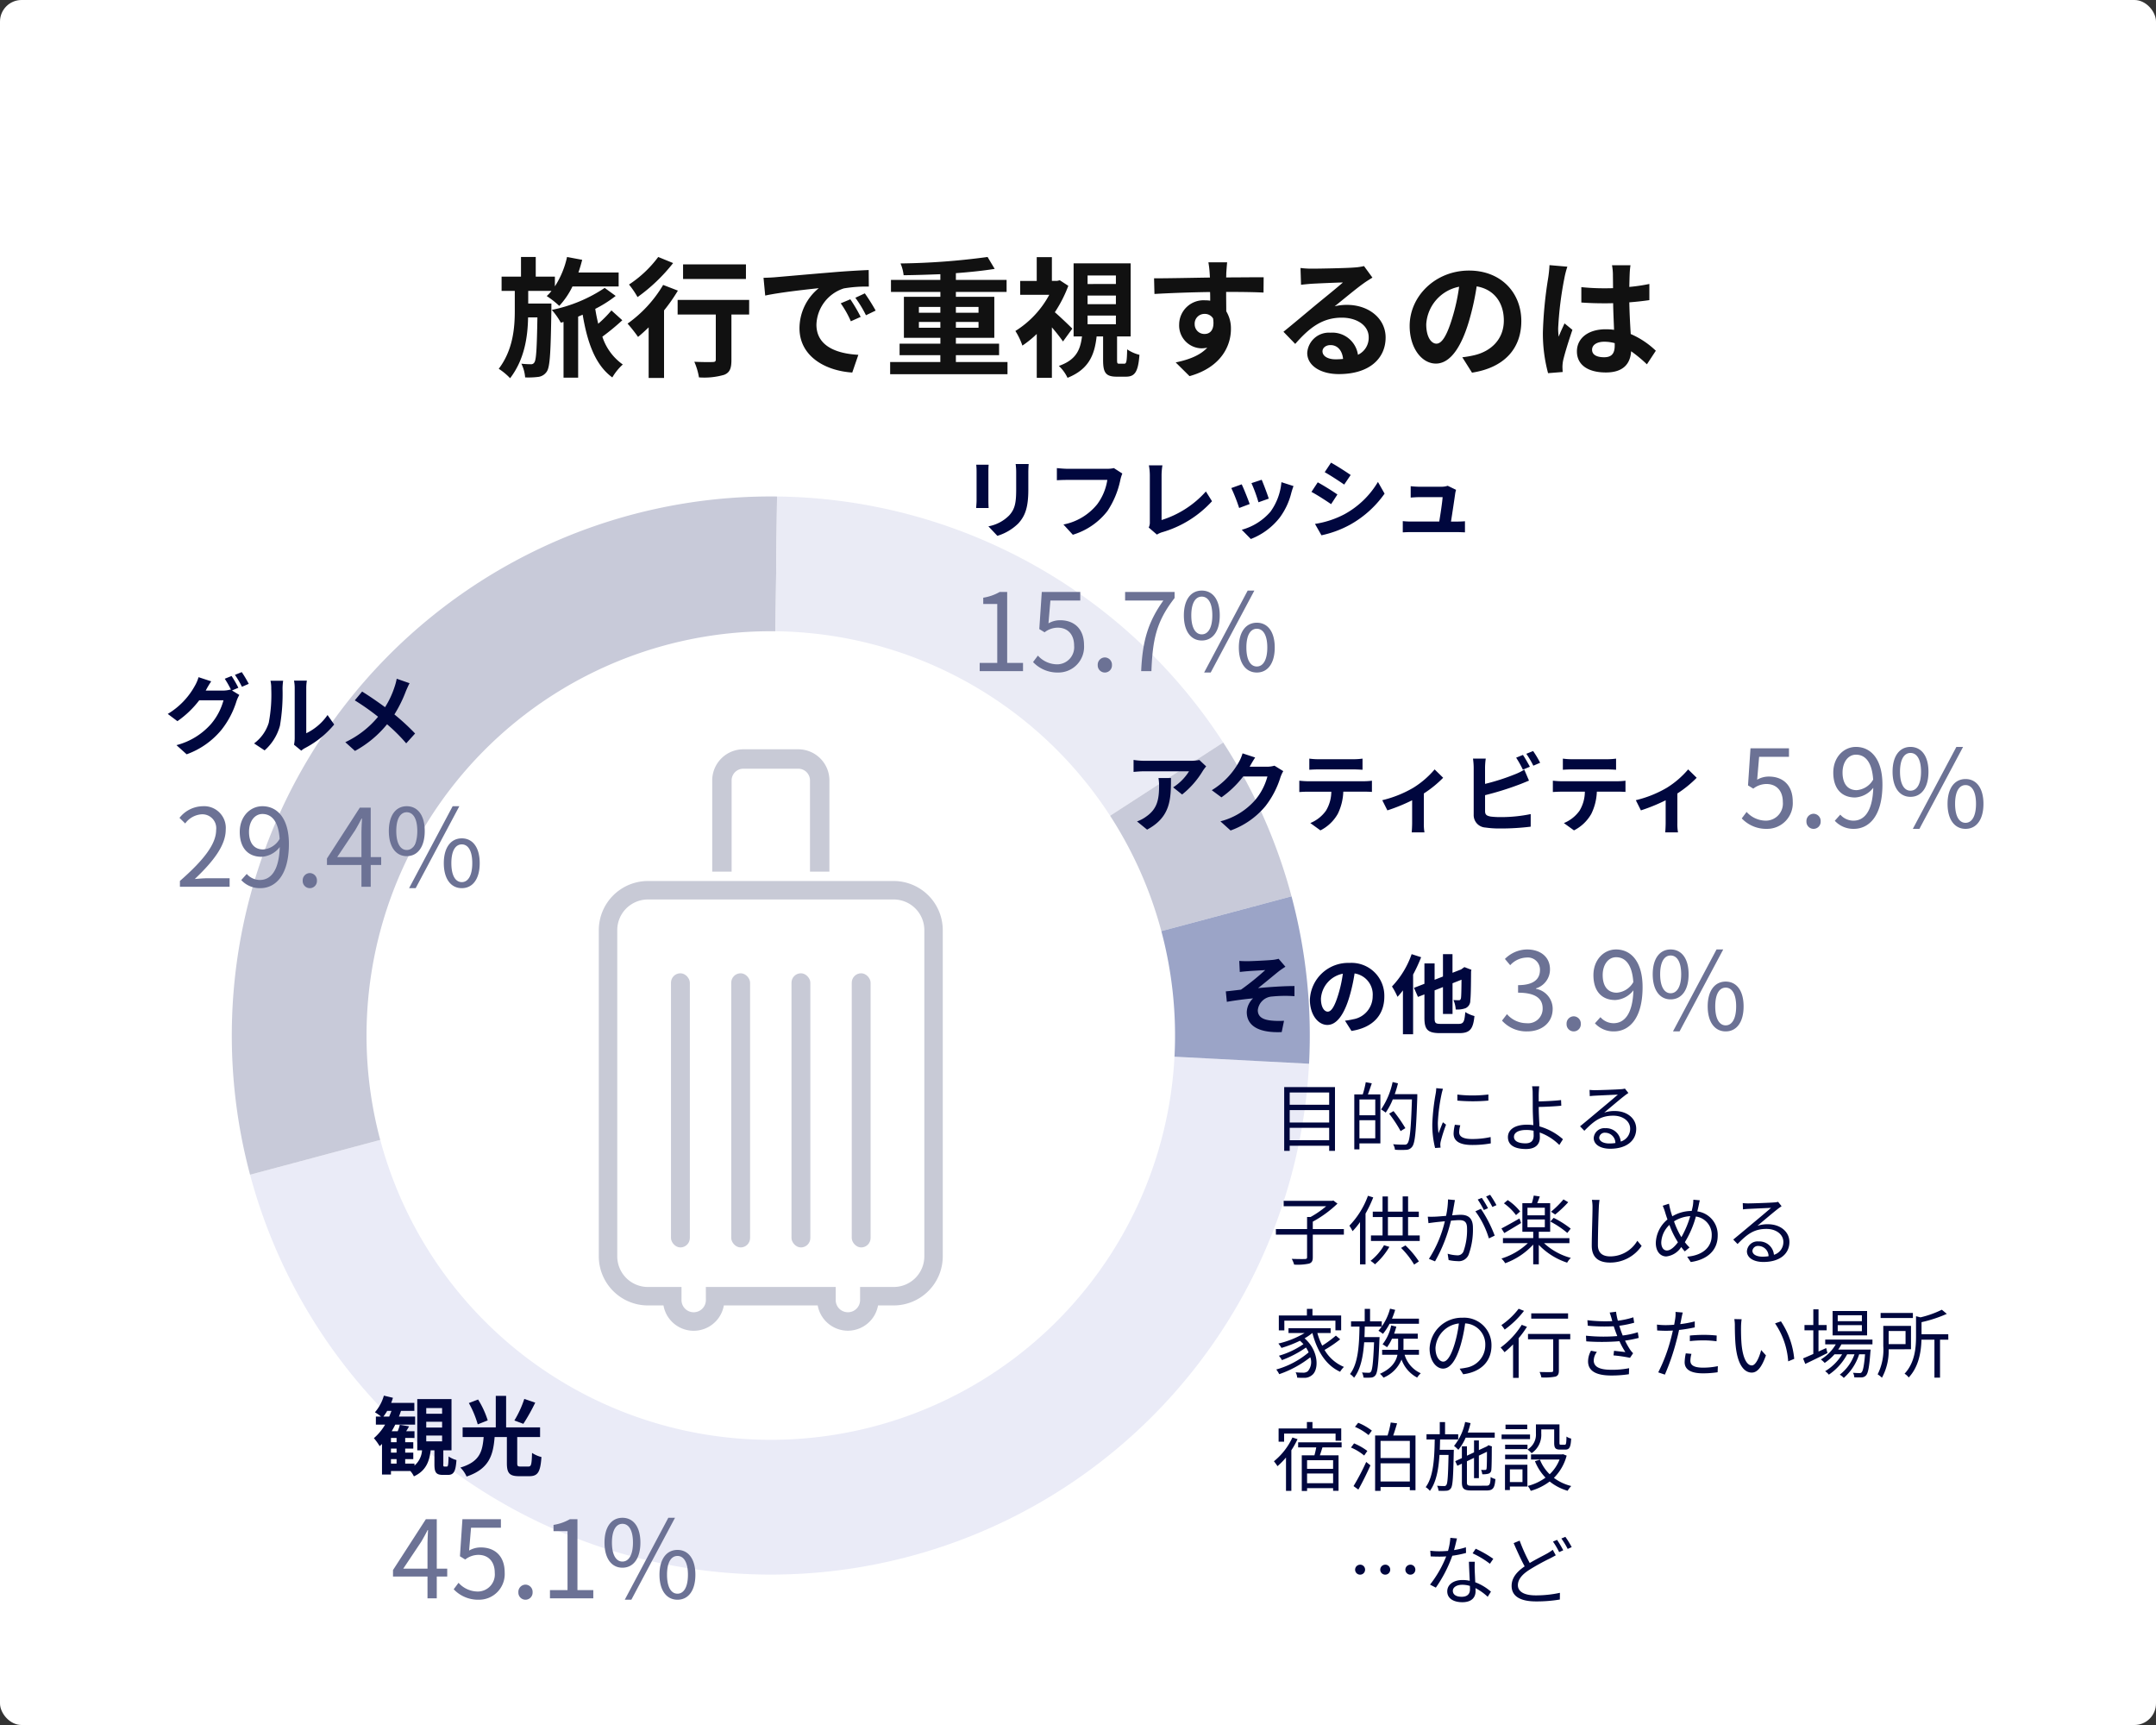
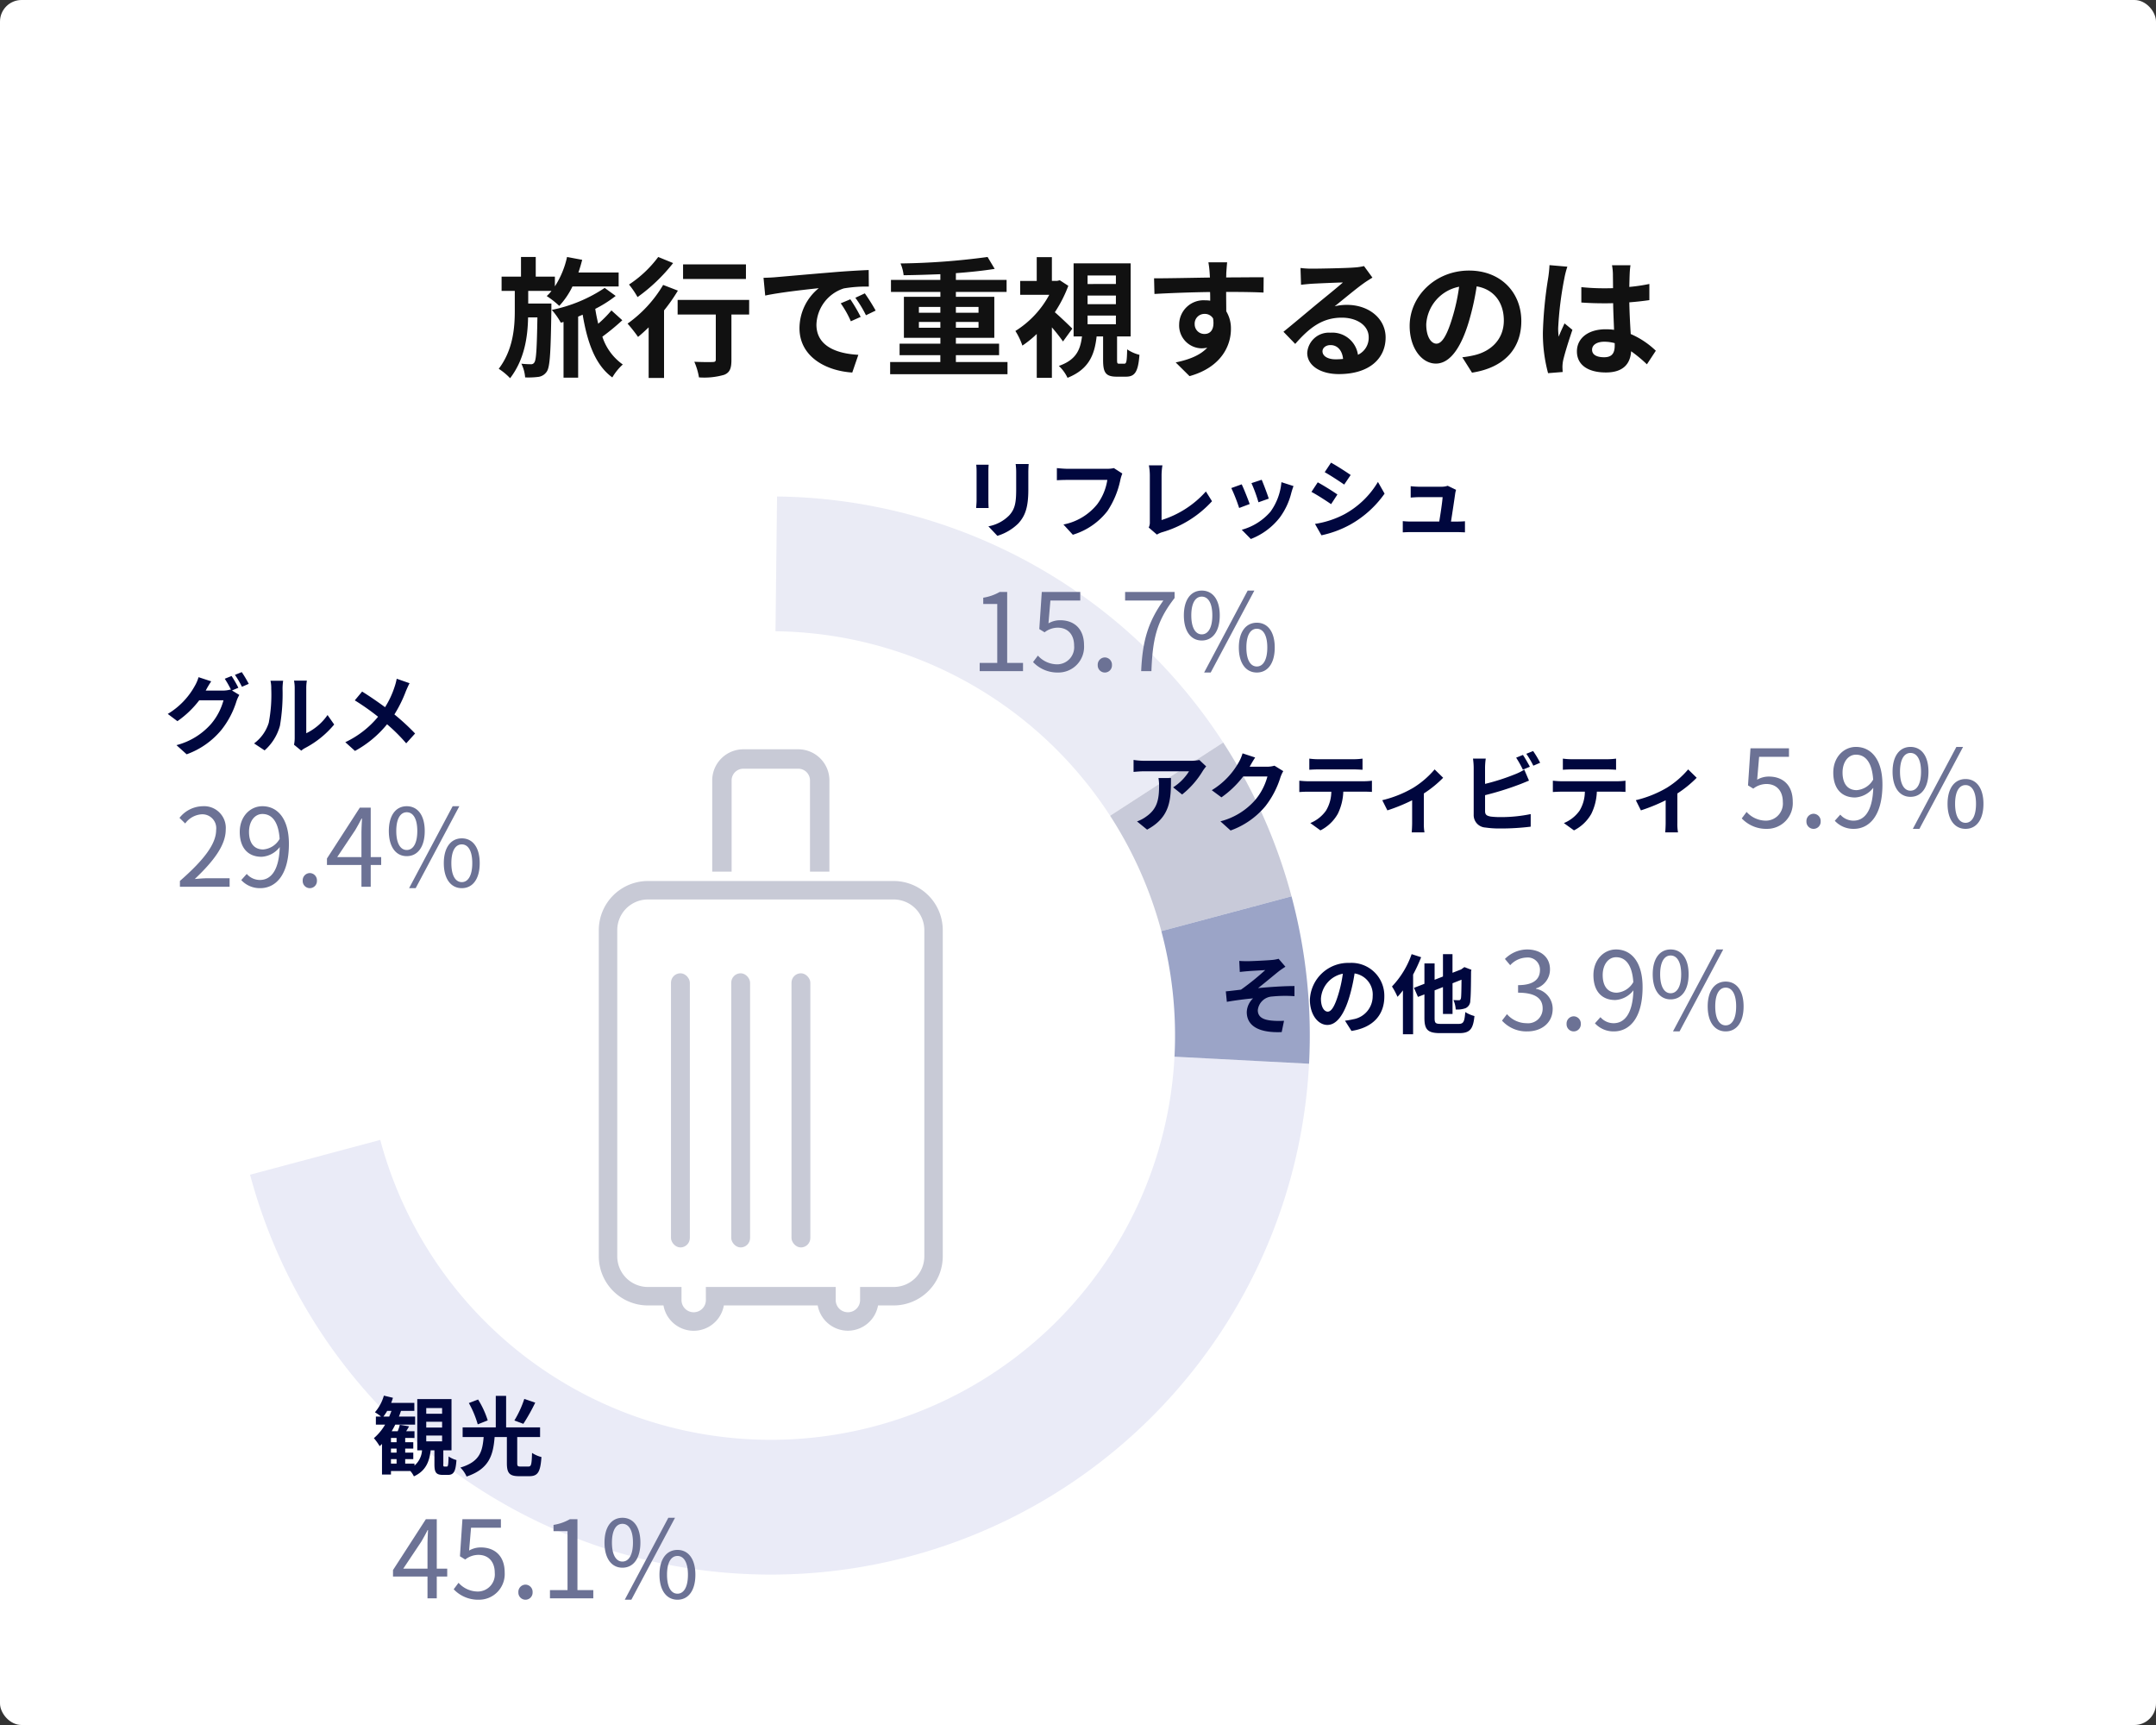
<svg xmlns="http://www.w3.org/2000/svg" width="400" height="320" viewBox="0 0 400 320">
  <rect x="0" y="0" width="400" height="320" fill="#333333" stroke="none" />
  <defs>
    <clipPath id="clip-path">
      <rect id="Rectangle_1657" data-name="Rectangle 1657" width="63.818" height="107.855" transform="translate(0 0)" fill="#c8cad6" />
    </clipPath>
  </defs>
  <g id="Group_4034" data-name="Group 4034" transform="translate(-650 -3154)">
    <rect id="Rectangle_1650" data-name="Rectangle 1650" width="400" height="320" rx="4" transform="translate(650 3154)" fill="#fff" />
    <g id="Group_3015" data-name="Group 3015" transform="translate(761.095 3293.001)">
      <g id="Group_3014" data-name="Group 3014" transform="translate(0 -0.001)" clip-path="url(#clip-path)">
        <path id="Path_1076" data-name="Path 1076" d="M161.07,22.7h-3.6V5.774A2.174,2.174,0,0,0,155.3,3.6H145.1a2.174,2.174,0,0,0-2.171,2.171V22.7h-3.6V5.774A5.782,5.782,0,0,1,145.1,0h10.2a5.782,5.782,0,0,1,5.775,5.775Z" transform="translate(-118.288 0.001)" fill="#c8cad6" />
        <path id="Path_1077" data-name="Path 1077" d="M46.214,245.253a5.7,5.7,0,0,1-5.6-4.688H23.2a5.686,5.686,0,0,1-11.2,0h-2.9A9.117,9.117,0,0,1,0,231.458V170.939a9.117,9.117,0,0,1,9.107-9.107h45.6a9.117,9.117,0,0,1,9.107,9.107v60.519a9.117,9.117,0,0,1-9.107,9.107h-2.9a5.7,5.7,0,0,1-5.6,4.688m-26.348-8.112H43.953v2.427a2.261,2.261,0,0,0,4.523,0v-2.427h6.236a5.689,5.689,0,0,0,5.683-5.683V170.939a5.689,5.689,0,0,0-5.683-5.683H9.107a5.689,5.689,0,0,0-5.683,5.683v60.519a5.689,5.689,0,0,0,5.683,5.683h6.236v2.427a2.261,2.261,0,0,0,4.523,0Z" transform="translate(0 -137.397)" fill="#c8cad6" />
        <rect id="Rectangle_1653" data-name="Rectangle 1653" width="3.497" height="50.858" rx="1.748" transform="translate(13.392 41.55)" fill="#c8cad6" />
        <rect id="Rectangle_1654" data-name="Rectangle 1654" width="3.497" height="50.858" rx="1.748" transform="translate(24.571 41.55)" fill="#c8cad6" />
        <rect id="Rectangle_1655" data-name="Rectangle 1655" width="3.497" height="50.858" rx="1.748" transform="translate(35.75 41.55)" fill="#c8cad6" />
-         <rect id="Rectangle_1656" data-name="Rectangle 1656" width="3.497" height="50.858" rx="1.748" transform="translate(46.929 41.55)" fill="#c8cad6" />
      </g>
    </g>
    <path id="Path_1211" data-name="Path 1211" d="M-97.7-11.688H-102V-14.04h4.32a6.791,6.791,0,0,1-.888.96,16.3,16.3,0,0,1,2.328,1.824,14.576,14.576,0,0,0,2.448-3.6h8.568v-2.592h-7.464c.264-.768.5-1.56.7-2.352l-2.808-.528a16.524,16.524,0,0,1-2.256,5.448v-1.8h-3.552v-3.648h-2.736v3.648h-3.6v2.64h2.448v3.7c0,3.192-.336,7.272-2.976,10.752A11.713,11.713,0,0,1-105.36,2.16c2.664-3.48,3.264-7.608,3.336-11.28h1.728c-.1,5.784-.216,7.824-.552,8.328a.682.682,0,0,1-.672.36c-.384,0-1.008-.024-1.752-.1a6.823,6.823,0,0,1,.7,2.544,14.958,14.958,0,0,0,2.472-.1A2.2,2.2,0,0,0-98.544.912c.6-.888.72-3.744.84-11.5Zm11.136,1.272a21.476,21.476,0,0,1-2.448,2.472c-.216-.888-.408-1.824-.552-2.76a22.548,22.548,0,0,0,3.792-2.4l-2.04-1.488a27.325,27.325,0,0,1-9.816,4.08,12.989,12.989,0,0,1,1.68,2.376l.5-.144V2.064h2.712V-9.264c.288-.12.552-.24.84-.36.864,5.16,2.328,9.336,5.5,11.64a10.029,10.029,0,0,1,1.944-2.4,10.12,10.12,0,0,1-3.792-5.16,42.844,42.844,0,0,0,3.7-3.048Zm24.96-8.544H-73.272v2.712h11.664ZM-77.88-20.328A21.351,21.351,0,0,1-83.3-15.216a16.593,16.593,0,0,1,1.584,2.328,32.22,32.22,0,0,0,6.6-6.312Zm.912,5.184a23.384,23.384,0,0,1-6.6,7.176A28.12,28.12,0,0,1-81.624-5.5c.648-.528,1.3-1.128,1.968-1.776V2.112H-76.8V-10.416a31.831,31.831,0,0,0,2.568-3.672Zm15.96,2.784H-74.28v2.712h7.08V-1.3c0,.36-.168.456-.6.456-.432.024-2.016.024-3.384-.048a12.136,12.136,0,0,1,.864,2.9,13.249,13.249,0,0,0,4.68-.48C-64.584,1.1-64.3.312-64.3-1.224V-9.648h3.288Zm2.664-4.1.312,3.288c2.784-.6,7.68-1.128,9.936-1.368a9.6,9.6,0,0,0-3.576,7.416c0,5.208,4.752,7.9,9.792,8.232l1.128-3.288c-4.08-.216-7.776-1.632-7.776-5.592A7.293,7.293,0,0,1-43.44-14.5a24.933,24.933,0,0,1,4.632-.336l-.024-3.072c-1.7.072-4.32.216-6.792.432-4.392.36-8.352.72-10.368.888C-56.448-16.536-57.384-16.488-58.344-16.464Zm16.1,3.984-1.776.744A18.518,18.518,0,0,1-42.144-8.4l1.824-.816A29.79,29.79,0,0,0-42.24-12.48Zm2.688-1.1-1.752.816a21.113,21.113,0,0,1,1.968,3.24l1.8-.864A35.9,35.9,0,0,0-39.552-13.584ZM-29.52-7.2V-8.28h3.984V-7.2Zm0-3.864h3.984v1.08H-29.52Zm11.064,0v1.08h-4.2v-1.08Zm0,3.864h-4.2V-8.28h4.2Zm-4.2,6.36V-2.112h8.016V-4.248h-8.016v-1.08h7.128v-7.608h-7.128v-.912h9.408V-16.08h-9.408v-1.248c2.616-.192,5.112-.456,7.2-.792l-1.32-2.208a131.132,131.132,0,0,1-16.152,1.2,7.526,7.526,0,0,1,.576,2.184c2.16-.024,4.512-.1,6.816-.192v1.056H-34.7v2.232h9.168v.912H-32.3v7.608h6.768v1.08H-33.1v2.136h7.56V-.84h-9.312V1.416H-13.08V-.84Zm21.6-6.192c-.456-.48-2.184-2.136-3.24-3.048a24.138,24.138,0,0,0,2.5-4.9l-1.584-1.032-.48.12h-.984V-20.3H-7.656v4.416h-3.072v2.568h5.4A17.9,17.9,0,0,1-11.616-6.6a12.341,12.341,0,0,1,1.3,2.712,19.476,19.476,0,0,0,2.664-2.16V2.088h2.808v-9.36A33.1,33.1,0,0,1-2.784-4.656ZM1.776-9.456H7.032v1.608H1.776Zm0-3.72H7.032v1.608H1.776Zm0-3.72H7.032v1.584H1.776ZM7.656-.528c-.36,0-.408-.072-.408-.744v-4.32h2.52v-13.56H-.816v13.56H.744C.432-3.144-.312-1.248-3.552-.12A7.148,7.148,0,0,1-1.944,2.088C2.016.5,3.072-2.16,3.456-5.592h1.2v4.368c0,2.328.456,3.1,2.544,3.1H8.88c1.632,0,2.28-.816,2.52-4.056A7.023,7.023,0,0,1,9.12-3.192C9.072-.84,8.976-.528,8.568-.528ZM27.672-19.344h-3.48a17.416,17.416,0,0,1,.24,2.088c.024.192.024.432.048.744-3.264.048-7.632.144-10.368.144l.072,2.9c2.952-.168,6.7-.312,10.32-.36.024.528.024,1.08.024,1.608a6.228,6.228,0,0,0-.96-.072,4.527,4.527,0,0,0-4.8,4.488A4.234,4.234,0,0,0,22.9-3.384a5.132,5.132,0,0,0,1.08-.12c-1.32,1.44-3.432,2.232-5.856,2.736l2.568,2.544c5.856-1.632,7.68-5.616,7.68-8.736a6.108,6.108,0,0,0-.864-3.288c0-1.056-.024-2.376-.024-3.6,3.264,0,5.5.048,6.936.12l.024-2.832c-1.248-.024-4.536.024-6.96.024.024-.288.024-.552.024-.744C27.528-17.664,27.624-18.96,27.672-19.344Zm-6.024,11.5A1.807,1.807,0,0,1,23.5-9.768a1.769,1.769,0,0,1,1.56.84c.336,2.112-.552,2.88-1.56,2.88A1.792,1.792,0,0,1,21.648-7.848ZM45.36-2.832c0-.6.576-1.152,1.488-1.152,1.3,0,2.184,1.008,2.328,2.568a12.53,12.53,0,0,1-1.392.072C46.344-1.344,45.36-1.944,45.36-2.832ZM41.28-18.288l.1,3.12c.552-.072,1.32-.144,1.968-.192,1.272-.072,4.584-.216,5.808-.24-1.176,1.032-3.672,3.048-5.016,4.152-1.416,1.176-4.32,3.624-6.024,4.992L40.3-4.2c2.568-2.928,4.968-4.872,8.64-4.872,2.832,0,4.992,1.464,4.992,3.624a3.478,3.478,0,0,1-1.992,3.264,4.8,4.8,0,0,0-5.112-4.1,4.021,4.021,0,0,0-4.3,3.744c0,2.4,2.52,3.936,5.856,3.936,5.808,0,8.688-3,8.688-6.792,0-3.5-3.1-6.048-7.176-6.048a9.375,9.375,0,0,0-2.28.264c1.512-1.2,4.032-3.312,5.328-4.224.552-.408,1.128-.744,1.68-1.1l-1.56-2.136a10.486,10.486,0,0,1-1.824.264c-1.368.12-6.5.216-7.776.216A16.655,16.655,0,0,1,41.28-18.288Zm40.968,9.84c0-5.232-3.744-9.36-9.7-9.36-6.216,0-11.016,4.728-11.016,10.272,0,4.056,2.208,6.984,4.872,6.984,2.616,0,4.68-2.976,6.12-7.824a48.536,48.536,0,0,0,1.44-6.5c3.24.552,5.04,3.024,5.04,6.336,0,3.5-2.4,5.712-5.472,6.432a18.459,18.459,0,0,1-2.232.384l1.8,2.856C79.152.192,82.248-3.384,82.248-8.448Zm-17.64.6a7.555,7.555,0,0,1,6.1-6.96A36.024,36.024,0,0,1,69.432-9c-.984,3.24-1.92,4.752-2.928,4.752C65.568-4.248,64.608-5.424,64.608-7.848ZM95.376-3.12c0-.912.912-1.488,2.28-1.488a7.41,7.41,0,0,1,1.92.264v.432c0,1.416-.5,2.184-1.968,2.184C96.336-1.728,95.376-2.136,95.376-3.12ZM102.5-18.792H99.072a10.191,10.191,0,0,1,.168,1.584c0,.5.024,1.488.024,2.664-.552.024-1.128.024-1.68.024a39.99,39.99,0,0,1-4.2-.216v2.856c1.416.1,2.784.144,4.2.144.552,0,1.128,0,1.7-.024.024,1.7.12,3.456.168,4.944a10.677,10.677,0,0,0-1.56-.1c-3.264,0-5.328,1.68-5.328,4.1,0,2.52,2.064,3.912,5.376,3.912,3.24,0,4.536-1.632,4.68-3.936a25.174,25.174,0,0,1,2.928,2.424l1.656-2.52a15.707,15.707,0,0,0-4.656-3.1c-.1-1.632-.216-3.552-.264-5.88,1.32-.1,2.568-.24,3.72-.408v-3a32.883,32.883,0,0,1-3.72.552c.024-1.056.048-1.944.072-2.472A15.03,15.03,0,0,1,102.5-18.792Zm-11.712.264-3.312-.288a22.894,22.894,0,0,1-.24,2.352,76.006,76.006,0,0,0-.984,10.008,28.189,28.189,0,0,0,.96,7.68l2.712-.216C89.9.672,89.88.264,89.88.024A6.7,6.7,0,0,1,90-1.1c.288-1.3,1.056-3.744,1.728-5.712l-1.464-1.2c-.36.816-.768,1.632-1.08,2.472a11.344,11.344,0,0,1-.1-1.56,64.066,64.066,0,0,1,1.152-9.288A15.583,15.583,0,0,1,90.792-18.528Z" transform="translate(850 3222)" fill="#111" />
    <g id="Ring_Chart19" data-name="Ring Chart19" transform="translate(8987.414 7880.674) rotate(93)">
      <path id="Path_1155" data-name="Path 1155" d="M0-100A100,100,0,0,1,98.774-15.612,100,100,0,0,1,30.842,95.125L23.132,71.344A75,75,0,0,0,74.08-11.709,75,75,0,0,0,0-75Z" transform="translate(-4099.5 8420.5)" fill="#eaebf7" />
-       <path id="Path_1156" data-name="Path 1156" d="M30.842,95.125a100,100,0,0,1-87.985-13.06A100,100,0,0,1-99.917,4.075l24.979-1.019a75,75,0,0,0,32.08,58.493,75,75,0,0,0,65.989,9.8Z" transform="translate(-4099.5 8420.5)" fill="#c8cad9" />
      <path id="Path_1157" data-name="Path 1157" d="M-99.917,4.075a100,100,0,0,1,41.24-85.05l14.669,20.244A75,75,0,0,0-74.938,3.056Z" transform="translate(-4099.5 8420.5)" fill="#eaebf5" />
      <path id="Path_1158" data-name="Path 1158" d="M-58.677-80.975a100,100,0,0,1,27.835-14.15l7.711,23.781A75,75,0,0,0-44.008-60.732Z" transform="translate(-4099.5 8420.5)" fill="#c8cad9" />
      <path id="Path_1159" data-name="Path 1159" d="M-30.842-95.125A100,100,0,0,1,0-100v25a75,75,0,0,0-23.132,3.656Z" transform="translate(-4099.5 8420.5)" fill="#9ba4c7" />
    </g>
    <path id="Path_1222" data-name="Path 1222" d="M10.08-6.192h2.944V-5.12H10.08Zm0-2.56h2.944V-7.68H10.08Zm0-2.544h2.944v1.056H10.08ZM3.536-1.824h1.04v.832H3.536ZM4.576-4.96H3.536v-.784h1.04Zm0,1.936H3.536v-.752h1.04ZM2.128-9.712a7.569,7.569,0,0,0,.7-1.056h.8c-.128.352-.272.72-.416,1.056ZM13.472-.448c-.208,0-.224-.048-.224-.464V-3.456h1.52v-9.5H8.416v9.5H9.3A4.09,4.09,0,0,1,7.9-.624V-.992H6.176v-.832h1.5v-1.2h-1.5v-.752h1.5V-4.96h-1.5v-.784H7.9V-6.992H6.352c.176-.272.368-.592.544-.912L5.184-8.192a9.568,9.568,0,0,1-.4,1.2H3.664c.24-.4.464-.8.672-1.232h3.68V-9.712H5.008q.216-.528.384-1.056h2.48v-1.488h-4.3A9.431,9.431,0,0,0,3.9-13.2l-1.68-.4A8.09,8.09,0,0,1,.56-10.512a8.339,8.339,0,0,1,1.136.8H.736v1.488H2.448A9.848,9.848,0,0,1,.368-5.712,11.2,11.2,0,0,1,1.44-4.224c.144-.128.288-.272.432-.416V1.04H3.536V.384h3.6a4.6,4.6,0,0,1,.656.992C10,.352,10.656-1.344,10.9-3.456h.7V-.88c0,1.488.272,1.984,1.568,1.984H14.1c1.04,0,1.44-.56,1.584-2.752a4.68,4.68,0,0,1-1.456-.672c-.048,1.648-.1,1.872-.32,1.872Zm14.8-12.544a18.963,18.963,0,0,1-1.84,4l1.664.624A35.368,35.368,0,0,0,30.3-12.3ZM21.488-9.008A16.9,16.9,0,0,0,19.7-12.88l-1.712.656a18.653,18.653,0,0,1,1.648,3.952Zm6.08,8.56c-.528,0-.608-.1-.608-.656V-5.92H31.2V-7.712H24.9v-5.84h-1.92v5.84H16.832V-5.92h3.9c-.224,2.608-.656,4.576-4.32,5.664a5.36,5.36,0,0,1,1.152,1.664C21.76,0,22.5-2.56,22.768-5.92H25.04v4.832c0,1.824.448,2.432,2.256,2.432h1.9c1.584,0,2.064-.752,2.256-3.552a5.86,5.86,0,0,1-1.744-.768C29.648-.8,29.552-.448,29.04-.448Z" transform="translate(719 3426.5)" fill="#00073e" />
    <path id="Path_1216" data-name="Path 1216" d="M12.464-13.1l-1.264.512a18.554,18.554,0,0,1,1.168,2.064l-.112-.064a5.04,5.04,0,0,1-1.392.192h-3.2c.016-.032.032-.048.048-.08a16.6,16.6,0,0,1,.976-1.632L6.336-12.88a7.24,7.24,0,0,1-.72,1.664A13.837,13.837,0,0,1,.624-6.064L2.416-4.72A17.978,17.978,0,0,0,6.464-8.592h4.5A11.319,11.319,0,0,1,8.688-4.24,12.8,12.8,0,0,1,2.24-.272l1.888,1.7A14.9,14.9,0,0,0,10.576-3.1a16.245,16.245,0,0,0,2.8-5.328A6.406,6.406,0,0,1,13.9-9.584l-1.36-.832,1.184-.5A20.339,20.339,0,0,0,12.464-13.1Zm1.888-.72-1.264.512a16.963,16.963,0,0,1,1.3,2.208l1.264-.544A22.845,22.845,0,0,0,14.352-13.824Zm9.7,13.472,1.344,1.1a3.418,3.418,0,0,1,.688-.48A17.617,17.617,0,0,0,31.5-4.1l-1.232-1.76A10.132,10.132,0,0,1,26.32-2.48v-8.368a8.125,8.125,0,0,1,.112-1.392H24.048a7.093,7.093,0,0,1,.128,1.376v9.328A6.088,6.088,0,0,1,24.048-.352ZM16.64-.592,18.592.7A9.381,9.381,0,0,0,21.44-3.888a35.3,35.3,0,0,0,.48-6.88,10.539,10.539,0,0,1,.112-1.456H19.68a6.072,6.072,0,0,1,.144,1.472,27.571,27.571,0,0,1-.464,6.336A7.548,7.548,0,0,1,16.64-.592ZM45.488-11.76,43.1-12.592a9.979,9.979,0,0,1-.384,1.472,16.592,16.592,0,0,1-1.776,3.808c-1.3-.96-2.976-2.112-4.256-2.9l-1.36,1.632a43.99,43.99,0,0,1,4.32,3.04,17.607,17.607,0,0,1-6.08,4.72L35.36.8a20,20,0,0,0,5.952-4.944A32.217,32.217,0,0,1,44.864-.608l1.648-1.824a41.9,41.9,0,0,0-3.84-3.536,24.164,24.164,0,0,0,2.144-4.352C44.976-10.688,45.28-11.392,45.488-11.76Z" transform="translate(680.5 3292.502)" fill="#00073e" />
    <path id="Path_1212" data-name="Path 1212" d="M12.848-12.416H10.432a11.287,11.287,0,0,1,.1,1.6v3.04c0,2.5-.208,3.7-1.312,4.9A7.239,7.239,0,0,1,5.376-.864L7.04.9a9.421,9.421,0,0,0,3.888-2.3c1.184-1.312,1.856-2.8,1.856-6.24v-3.168C12.784-11.456,12.816-11.968,12.848-12.416Zm-7.424.128H3.12a11.361,11.361,0,0,1,.064,1.232v5.392c0,.48-.064,1.1-.08,1.408h2.32c-.032-.368-.048-.992-.048-1.392v-5.408C5.376-11.568,5.392-11.92,5.424-12.288Zm24.8,1.632-1.568-1.008a5.363,5.363,0,0,1-1.264.128H20c-.528,0-1.44-.08-1.92-.128v2.256c.416-.032,1.184-.064,1.9-.064H27.44A10.128,10.128,0,0,1,25.568-4.96,10.643,10.643,0,0,1,19.3-1.2L21.04.7a12.8,12.8,0,0,0,6.432-4.416,16.443,16.443,0,0,0,2.4-5.824A6.989,6.989,0,0,1,30.224-10.656ZM35.12-.64,36.64.672A4.13,4.13,0,0,1,37.584.24a20.05,20.05,0,0,0,9.28-5.76L45.728-7.328a18.333,18.333,0,0,1-8.224,5.3v-8.32a11.7,11.7,0,0,1,.16-1.824H35.152a10.222,10.222,0,0,1,.176,1.824V-1.68A2.09,2.09,0,0,1,35.12-.64ZM56.08-9.5l-1.9.624a26.65,26.65,0,0,1,1.3,3.552L57.392-6C57.168-6.736,56.384-8.816,56.08-9.5Zm5.9,1.168-2.24-.72A10.943,10.943,0,0,1,57.7-3.568,10.766,10.766,0,0,1,52.384-.224l1.68,1.712a12.5,12.5,0,0,0,5.36-3.968A12.9,12.9,0,0,0,61.6-7.168C61.7-7.488,61.792-7.824,61.984-8.336Zm-9.616-.32-1.92.688a32.318,32.318,0,0,1,1.456,3.7l1.952-.736C53.536-5.9,52.768-7.84,52.368-8.656Zm16.576-4.016-1.168,1.76c1.056.592,2.72,1.68,3.616,2.3l1.2-1.776C71.76-10.96,70-12.1,68.944-12.672ZM65.968-1.312,67.168.8a19.469,19.469,0,0,0,5.344-1.984A19.319,19.319,0,0,0,78.88-6.928L77.648-9.1a16.31,16.31,0,0,1-6.224,6A17.337,17.337,0,0,1,65.968-1.312Zm.512-7.712L65.312-7.248c1.072.56,2.736,1.648,3.648,2.272l1.168-1.792C69.312-7.344,67.552-8.448,66.48-9.024ZM92.144-7.632l-1.552-.752a3.622,3.622,0,0,1-1.184.176h-4.1c-.432,0-1.168-.048-1.584-.1v2.112c.464-.032,1.088-.08,1.6-.08h4.32c-.048.9-.4,3.168-.624,4.528H83.84a15.371,15.371,0,0,1-1.584-.08V.256C82.864.224,83.264.208,83.84.208h8.416c.432,0,1.216.032,1.536.048V-1.808c-.416.048-1.152.064-1.568.064H91.2c.24-1.52.656-4.272.784-5.216A4.46,4.46,0,0,1,92.144-7.632Z" transform="translate(828 3252.5)" fill="#00073e" />
    <path id="Path_1214" data-name="Path 1214" d="M15.28-10.832l-1.264-1.184a8.252,8.252,0,0,1-1.632.144H3.76a12.685,12.685,0,0,1-1.952-.16v2.224c.752-.064,1.28-.112,1.952-.112H12.1A9.515,9.515,0,0,1,9.152-6.944l1.664,1.328A16.3,16.3,0,0,0,14.656-10,8.056,8.056,0,0,1,15.28-10.832ZM8.752-8.672H6.432a8.87,8.87,0,0,1,.112,1.44c0,2.624-.384,4.32-2.416,5.728a6.322,6.322,0,0,1-1.68.88L4.32.9C8.672-1.44,8.752-4.7,8.752-8.672ZM24.368-12.48l-2.336-.768a7.7,7.7,0,0,1-.72,1.68A14.088,14.088,0,0,1,16.32-6.416l1.792,1.328A18.237,18.237,0,0,0,22.144-8.96h4.5a11.374,11.374,0,0,1-2.272,4.368A12.751,12.751,0,0,1,17.92-.64l1.888,1.7a14.94,14.94,0,0,0,6.464-4.512A16.694,16.694,0,0,0,29.056-8.8a6.406,6.406,0,0,1,.528-1.152L27.952-10.96a5.131,5.131,0,0,1-1.392.192H23.344c.016-.032.032-.048.048-.08C23.584-11.2,24-11.92,24.368-12.48Zm10.048.208v2.064c.5-.032,1.168-.064,1.728-.064H42.56c.56,0,1.184.032,1.728.064v-2.064a12.535,12.535,0,0,1-1.728.112H36.128A12.306,12.306,0,0,1,34.416-12.272Zm-1.856,4.1v2.1c.448-.032,1.056-.064,1.536-.064h4.4A6.876,6.876,0,0,1,37.5-2.608a6.646,6.646,0,0,1-2.9,2.288L36.48,1.04A7.677,7.677,0,0,0,39.7-2.032,10.15,10.15,0,0,0,40.72-6.144h3.856c.448,0,1.056.016,1.456.048v-2.08a12.1,12.1,0,0,1-1.456.1H34.1C33.6-8.08,33.04-8.128,32.56-8.176ZM47.952-4.56,48.9-2.672a33.379,33.379,0,0,0,4.592-1.872V-.32c0,.56-.048,1.408-.08,1.728h2.368A8.908,8.908,0,0,1,55.664-.32V-5.808A20.972,20.972,0,0,0,59.248-8.72l-1.584-1.552A16.67,16.67,0,0,1,53.68-6.848,21.127,21.127,0,0,1,47.952-4.56Zm26.1-8.4-1.264.512a19.149,19.149,0,0,1,1.248,2.224l1.3-.544C75.024-11.36,74.448-12.368,74.048-12.96Zm1.888-.72-1.264.512a16.964,16.964,0,0,1,1.3,2.208l1.264-.544A17.662,17.662,0,0,0,75.936-13.68Zm-8.784,1.408H64.784a13.24,13.24,0,0,1,.128,1.664v8.72A2.308,2.308,0,0,0,67.1.512a17.81,17.81,0,0,0,2.688.176,45.466,45.466,0,0,0,5.7-.336V-1.984a27.106,27.106,0,0,1-5.568.56,14.964,14.964,0,0,1-1.856-.1c-.72-.144-1.04-.32-1.04-1.008v-2.96A55.227,55.227,0,0,0,73.3-7.44c.528-.192,1.248-.5,1.872-.752L74.3-10.224a10.348,10.348,0,0,1-1.744.864,40.351,40.351,0,0,1-5.536,1.776v-3.024A12.02,12.02,0,0,1,67.152-12.272Zm14.3,0v2.064c.5-.032,1.168-.064,1.728-.064H89.6c.56,0,1.184.032,1.728.064v-2.064a12.535,12.535,0,0,1-1.728.112H83.168A12.306,12.306,0,0,1,81.456-12.272ZM79.6-8.176v2.1c.448-.032,1.056-.064,1.536-.064h4.4a6.876,6.876,0,0,1-.992,3.536,6.646,6.646,0,0,1-2.9,2.288L83.52,1.04a7.677,7.677,0,0,0,3.216-3.072A10.151,10.151,0,0,0,87.76-6.144h3.856c.448,0,1.056.016,1.456.048v-2.08a12.1,12.1,0,0,1-1.456.1H81.136C80.64-8.08,80.08-8.128,79.6-8.176ZM94.992-4.56l.944,1.888a33.379,33.379,0,0,0,4.592-1.872V-.32c0,.56-.048,1.408-.08,1.728h2.368A8.908,8.908,0,0,1,102.7-.32V-5.808a20.972,20.972,0,0,0,3.584-2.912L104.7-10.272a16.67,16.67,0,0,1-3.984,3.424A21.127,21.127,0,0,1,94.992-4.56Z" transform="translate(858.5 3307.002)" fill="#00073e" />
    <path id="Path_1218" data-name="Path 1218" d="M3.92-12.24l.1,2.048c.512-.064,1.04-.112,1.44-.144.656-.064,2.624-.16,3.28-.208a47.5,47.5,0,0,1-4.5,3.632c-.848.1-1.968.24-2.816.32l.192,1.936c1.6-.272,3.392-.512,4.864-.64A3.691,3.691,0,0,0,5.312-2.768C5.312-.1,7.7,1.136,11.792.96l.432-2.1a14.358,14.358,0,0,1-2.448-.048C8.352-1.344,7.36-1.84,7.36-3.1a2.837,2.837,0,0,1,2.688-2.544A24.244,24.244,0,0,1,14.16-5.7V-7.584c-1.952,0-4.608.176-6.752.384,1.1-.848,2.672-2.176,3.808-3.088.336-.272.928-.656,1.264-.88L11.216-12.64a5.894,5.894,0,0,1-1.1.208c-.976.1-3.984.24-4.672.24C4.9-12.192,4.432-12.208,3.92-12.24ZM30.832-5.632a6.093,6.093,0,0,0-6.464-6.24,7.109,7.109,0,0,0-7.344,6.848c0,2.7,1.472,4.656,3.248,4.656,1.744,0,3.12-1.984,4.08-5.216a32.358,32.358,0,0,0,.96-4.336A3.955,3.955,0,0,1,28.672-5.7a4.342,4.342,0,0,1-3.648,4.288,12.306,12.306,0,0,1-1.488.256l1.2,1.9C28.768.128,30.832-2.256,30.832-5.632Zm-11.76.4a5.036,5.036,0,0,1,4.064-4.64A24.016,24.016,0,0,1,22.288-6c-.656,2.16-1.28,3.168-1.952,3.168C19.712-2.832,19.072-3.616,19.072-5.232ZM35.9-13.5a16.579,16.579,0,0,1-3.648,6,13.216,13.216,0,0,1,1.024,1.92,13.254,13.254,0,0,0,1.008-1.2V1.36h1.888V-9.712a29.067,29.067,0,0,0,1.488-3.216ZM41.36-.56c-1.04,0-1.2-.144-1.2-1.1v-5.12l1.552-.608V-2.4h1.776V-8.1l1.664-.656c-.016,2.1-.048,3.152-.1,3.424-.08.32-.192.384-.416.384-.176,0-.624-.016-.976-.032a5.073,5.073,0,0,1,.416,1.744,4.391,4.391,0,0,0,1.792-.224,1.5,1.5,0,0,0,.912-1.44c.1-.7.128-2.624.144-5.408l.064-.288-1.3-.5-.608.432-1.6.624v-3.456H41.712v4.144l-1.552.608v-3.04H38.272V-8l-1.936.752.736,1.68,1.2-.464v4.368c0,2.192.64,2.816,2.928,2.816h3.536c2.016,0,2.576-.8,2.816-3.168a6.193,6.193,0,0,1-1.7-.736C45.7-.944,45.536-.56,44.592-.56Z" transform="translate(876 3344.5)" fill="#00073e" />
-     <path id="Path_1220" data-name="Path 1220" d="M3.276-.98v-2.3H10.6v2.3ZM10.6-6.566v2.3H3.276v-2.3Zm0-3.262V-7.56H3.276V-9.828ZM2.254-10.836V.994H3.276V.042H10.6V.994h1.078v-11.83Zm16.9,5.222h-2.94V-8.54h2.94ZM16.212-1.33V-4.69h2.94v3.36Zm1.176-10.416a17.28,17.28,0,0,1-.56,2.268H15.26V.714h.952V-.392H20.1V-9.478H17.78c.238-.6.49-1.372.728-2.058ZM26.95-9.52H22.764a19.666,19.666,0,0,0,.6-2.016l-.994-.238A14.205,14.205,0,0,1,20.23-6.692a7.651,7.651,0,0,1,.854.588A11.788,11.788,0,0,0,22.4-8.554h3.556c-.182,5.572-.392,7.7-.854,8.19-.14.182-.294.21-.574.21-.322,0-1.162,0-2.072-.084a2.408,2.408,0,0,1,.35,1.022A14.755,14.755,0,0,0,24.878.8a1.393,1.393,0,0,0,1.106-.56c.56-.686.742-2.842.966-9.226Zm-2.212,6.3a27.391,27.391,0,0,0-2.2-3.164l-.812.476a24.908,24.908,0,0,1,2.128,3.234Zm9.646-6.23v1.12a32.908,32.908,0,0,0,5.754,0V-9.464A23.953,23.953,0,0,1,34.384-9.45Zm.546,5.7-1.008-.1A7.524,7.524,0,0,0,33.684-2.2c0,1.316,1.05,2.1,3.4,2.1a18.972,18.972,0,0,0,3.5-.294l-.028-1.176a15.444,15.444,0,0,1-3.472.364c-1.9,0-2.366-.616-2.366-1.26A4.889,4.889,0,0,1,34.93-3.752Zm-3.22-6.776-1.246-.112a6.127,6.127,0,0,1-.1.994,39.379,39.379,0,0,0-.63,5.614A17.627,17.627,0,0,0,30.254.462l1.008-.07c-.014-.14-.028-.336-.042-.49a2.7,2.7,0,0,1,.07-.63,28.572,28.572,0,0,1,.994-3.136L31.7-4.312c-.238.574-.574,1.414-.812,2.044a15.354,15.354,0,0,1-.126-1.96,32.509,32.509,0,0,1,.7-5.362C31.514-9.842,31.64-10.29,31.71-10.528ZM44.884-1.61c0-.77.826-1.274,2.268-1.274a6.428,6.428,0,0,1,1.372.14c0,.364.014.672.014.9,0,.966-.5,1.442-1.526,1.442C45.668-.406,44.884-.84,44.884-1.61Zm4.69-9.38h-1.33A7.048,7.048,0,0,1,48.356-9.6c.014.6.014,1.75.014,2.562,0,.84.056,2.128.112,3.262a8.355,8.355,0,0,0-1.19-.084c-2.422,0-3.528,1.036-3.528,2.3,0,1.6,1.428,2.212,3.36,2.212,1.862,0,2.562-.98,2.562-2.128,0-.252-.014-.574-.028-.938A9.939,9.939,0,0,1,53.3-.1l.672-1.064a11.1,11.1,0,0,0-4.354-2.38c-.07-1.218-.14-2.576-.14-3.5v-.112c1.148-.014,2.94-.1,4.186-.224l-.042-1.05c-1.26.154-3.038.224-4.144.252,0-.546-.014-1.05,0-1.428C49.49-10.024,49.532-10.7,49.574-10.99ZM60.7-1.47a1.023,1.023,0,0,1,1.12-.9A1.909,1.909,0,0,1,63.7-.462a7.188,7.188,0,0,1-1.134.084C61.474-.378,60.7-.8,60.7-1.47Zm-1.792-8.848.042,1.162c.294-.042.616-.07.924-.084.742-.042,3.542-.168,4.284-.2-.714.63-2.464,2.1-3.248,2.744-.812.686-2.6,2.184-3.766,3.136l.8.826c1.778-1.806,3.024-2.8,5.362-2.8,1.82,0,3.136,1.036,3.136,2.408a2.459,2.459,0,0,1-1.75,2.394,2.71,2.71,0,0,0-2.856-2.478,1.966,1.966,0,0,0-2.156,1.82C59.682-.224,60.844.6,62.748.6c2.968,0,4.816-1.456,4.816-3.71,0-1.89-1.666-3.29-3.99-3.29a5.924,5.924,0,0,0-1.946.294c1.092-.91,3-2.534,3.7-3.066.252-.21.532-.392.784-.574l-.644-.812a3.3,3.3,0,0,1-.756.112c-.742.07-4.074.182-4.8.182A8.347,8.347,0,0,1,58.912-10.318ZM13.328,15.5H7.56V14.126a21.164,21.164,0,0,0,4.578-3.346l-.756-.574-.252.056H2.156V11.27h7.882a17.815,17.815,0,0,1-2.884,1.988H6.5V15.5H.714v1.036H6.5V20.72c0,.252-.084.322-.392.336s-1.33.014-2.45-.028A4.933,4.933,0,0,1,4.1,22.092,10.373,10.373,0,0,0,6.86,21.91c.518-.168.7-.49.7-1.19V16.534h5.768Zm4.466-6.174a15.7,15.7,0,0,1-3.444,5.544,8.633,8.633,0,0,1,.588,1.022A13.192,13.192,0,0,0,16.324,14.2V22.05h1.022V12.628a23.4,23.4,0,0,0,1.428-3Zm2.982,9.17a9.8,9.8,0,0,1-2.506,2.9,4.667,4.667,0,0,1,.826.644A13.086,13.086,0,0,0,21.77,18.8Zm3.164.5a15.63,15.63,0,0,1,2.422,3.094l.882-.588a16.57,16.57,0,0,0-2.492-2.968ZM21.5,13.272h2.73v3.416H21.5Zm3.738,3.416V13.272H27.23V12.264H25.242V9.436H24.234v2.828H21.5V9.45H20.5v2.814H18.69v1.008H20.5v3.416H18.354V17.71H27.4V16.688Zm8.694-6.566L32.648,10a15.63,15.63,0,0,1-.364,3.052c-.854.07-1.666.14-2.128.154s-.812.014-1.26,0l.126,1.2c.35-.056.938-.126,1.26-.168.364-.042,1.036-.112,1.778-.182a22.207,22.207,0,0,1-2.954,6.972l1.134.462a28.573,28.573,0,0,0,2.954-7.546c.6-.056,1.162-.1,1.5-.1.9,0,1.484.238,1.484,1.512a11.829,11.829,0,0,1-.658,4.284,1.167,1.167,0,0,1-1.232.728,6.816,6.816,0,0,1-1.708-.294l.182,1.176a8.482,8.482,0,0,0,1.652.2,1.971,1.971,0,0,0,2.044-1.162,13.58,13.58,0,0,0,.812-5.054c0-1.9-1.022-2.38-2.282-2.38-.336,0-.91.042-1.568.1.154-.756.28-1.582.364-1.988C33.824,10.682,33.88,10.388,33.936,10.122Zm4.816,1.624-1.022.462a16.424,16.424,0,0,1,2.506,5.026l1.078-.518A23.883,23.883,0,0,0,38.752,11.746Zm.168-2.03-.756.308A17.138,17.138,0,0,1,39.3,11.97l.77-.336A19.841,19.841,0,0,0,38.92,9.716Zm1.54-.574-.742.322A15.7,15.7,0,0,1,40.88,11.4l.756-.336A20.2,20.2,0,0,0,40.46,9.142ZM54.068,10a17.809,17.809,0,0,1-2.31,2.282l.77.518a20.271,20.271,0,0,0,2.422-2.282Zm1.344,5.418a18.171,18.171,0,0,0-3.164-2l-.616.686a17.311,17.311,0,0,1,3.15,2.114Zm-9.38-3.178a9.776,9.776,0,0,0-2.31-2.114l-.7.6a9.814,9.814,0,0,1,2.24,2.184Zm-.126,1.3c-1.232.7-2.506,1.414-3.346,1.848l.532.854c.9-.532,2.058-1.218,3.108-1.862Zm1.484.182h3.22v1.442H47.39Zm0-2.184h3.22V12.95H47.39Zm7.784,6.58v-.938H49.49V16H51.6V10.7H49.2c.154-.378.322-.812.476-1.246l-1.12-.168a10.543,10.543,0,0,1-.364,1.414h-1.75V16h2.016v1.176H42.84v.938h4.62a12.518,12.518,0,0,1-4.9,2.856,4.141,4.141,0,0,1,.7.868,13.193,13.193,0,0,0,5.194-3.458v3.654H49.49v-3.6a12.818,12.818,0,0,0,5.264,3.3,3.481,3.481,0,0,1,.686-.882,11.776,11.776,0,0,1-4.984-2.744Zm5.586-8.022-1.414-.014a7.389,7.389,0,0,1,.112,1.428c0,1.47-.14,5.012-.14,7.084,0,2.282,1.386,3.122,3.4,3.122a7.037,7.037,0,0,0,5.852-3.094l-.8-.952a5.833,5.833,0,0,1-5.012,2.9c-1.33,0-2.3-.546-2.3-2.086,0-2.086.1-5.39.168-6.972A12.053,12.053,0,0,1,60.76,10.094Zm18.606.07-1.2-.112a8.408,8.408,0,0,1-.084,1.064c-.056.336-.14.672-.224,1.022a7.065,7.065,0,0,0-3.6.994c-.126-.392-.252-.77-.336-1.092-.1-.392-.21-.854-.28-1.246l-1.162.378a9.453,9.453,0,0,1,.462,1.26c.126.42.266.854.42,1.288A5.868,5.868,0,0,0,71.2,18.06c0,1.638.882,2.52,1.946,2.52a3.793,3.793,0,0,0,2.772-1.75,9.762,9.762,0,0,0,.658.812l.882-.728a8.637,8.637,0,0,1-.868-.98,18.152,18.152,0,0,0,2.044-4.76,3.4,3.4,0,0,1,2.94,3.5c0,2.156-1.624,3.7-4.55,3.948l.658.994c3-.42,5-2.114,5-4.9a4.361,4.361,0,0,0-3.78-4.494c.084-.336.154-.658.224-.966C79.184,10.99,79.268,10.514,79.366,10.164Zm-7.154,7.812a4.758,4.758,0,0,1,1.512-3.248,15.826,15.826,0,0,0,1.26,2.688c.112.182.21.364.322.532-.616.826-1.358,1.526-2.044,1.526C72.632,19.474,72.212,18.9,72.212,17.976Zm3.458-1.442a15.814,15.814,0,0,1-1.092-2.464,6.219,6.219,0,0,1,3.01-.966A18.079,18.079,0,0,1,75.95,17C75.852,16.842,75.754,16.688,75.67,16.534Zm13.454,3a1.023,1.023,0,0,1,1.12-.9,1.909,1.909,0,0,1,1.876,1.9,7.188,7.188,0,0,1-1.134.084C89.894,20.622,89.124,20.2,89.124,19.53Zm-1.792-8.848.042,1.162c.294-.042.616-.07.924-.084.742-.042,3.542-.168,4.284-.2-.714.63-2.464,2.1-3.248,2.744-.812.686-2.6,2.184-3.766,3.136l.8.826c1.778-1.806,3.024-2.8,5.362-2.8,1.82,0,3.136,1.036,3.136,2.408a2.459,2.459,0,0,1-1.75,2.394,2.71,2.71,0,0,0-2.856-2.478,1.966,1.966,0,0,0-2.156,1.82c0,1.162,1.162,1.988,3.066,1.988,2.968,0,4.816-1.456,4.816-3.71,0-1.89-1.666-3.29-3.99-3.29a5.924,5.924,0,0,0-1.946.294c1.092-.91,3-2.534,3.7-3.066.252-.21.532-.392.784-.574l-.644-.812a3.3,3.3,0,0,1-.756.112c-.742.07-4.074.182-4.8.182A8.347,8.347,0,0,1,87.332,10.682ZM2.282,32.494H11.76v1.792h1.064V31.528H7.5V30.3H6.468v1.232H1.26v2.758H2.282Zm9.562,2.772A20.84,20.84,0,0,1,9.31,37.128a12.633,12.633,0,0,1-.9-2.338h2.464v-.9H3.052v.9H6.034a16.888,16.888,0,0,1-4.858,1.946,6.134,6.134,0,0,1,.574.812,21.944,21.944,0,0,0,3.43-1.33c.238.21.448.42.644.63A15.544,15.544,0,0,1,1.274,39a4.424,4.424,0,0,1,.56.812A19.918,19.918,0,0,0,6.3,37.478a5.114,5.114,0,0,1,.49.9A16,16,0,0,1,.784,41.552a4.74,4.74,0,0,1,.546.868A19.682,19.682,0,0,0,7.1,39.284a2.617,2.617,0,0,1-.462,2.59,1.357,1.357,0,0,1-.966.266,12.512,12.512,0,0,1-1.3-.07,2.451,2.451,0,0,1,.294.994c.448.028.882.042,1.218.028a2.1,2.1,0,0,0,1.484-.462c1.372-.952,1.344-4.55-1.33-6.86a9.854,9.854,0,0,0,1.428-.98H7.49c.868,3.318,2.492,5.978,5.138,7.182a4.466,4.466,0,0,1,.714-.9,7.466,7.466,0,0,1-3.6-3.15,22.5,22.5,0,0,0,2.9-1.974Zm15.414-2.2v-.952h-5a16,16,0,0,0,.588-1.624l-.952-.224a10.231,10.231,0,0,1-2.156,4.1,8,8,0,0,1,.84.574,10.883,10.883,0,0,0,1.232-1.876ZM17.15,35.546c.028-.644.042-1.3.056-1.96h3.15V32.62h-2.17V30.31h-.994v2.31H14.658v.966h1.568c-.056,3.388-.238,6.874-1.764,8.806a3.228,3.228,0,0,1,.756.686c1.232-1.568,1.68-3.962,1.876-6.58h1.834c-.154,3.766-.322,5.138-.588,5.474a.443.443,0,0,1-.434.182,11.571,11.571,0,0,1-1.218-.056,2.573,2.573,0,0,1,.28.952,9.043,9.043,0,0,0,1.386,0,1.083,1.083,0,0,0,.84-.448c.392-.5.56-2.058.728-6.566.014-.154.028-.49.028-.49Zm10.108,3.276V37.9H24.374c.014-.168.014-.322.014-.476V35.84h2.646V34.9H22.652c.154-.42.294-.868.406-1.3l-.952-.224a8.418,8.418,0,0,1-1.6,3.5,7.032,7.032,0,0,1,.826.546,8.413,8.413,0,0,0,.924-1.582h1.134v1.568c0,.154,0,.322-.014.49H20.426v.924h2.842c-.252,1.2-1.022,2.52-3.248,3.528a3.862,3.862,0,0,1,.658.714,6.157,6.157,0,0,0,3.346-3.36,6.1,6.1,0,0,0,2.9,3.346,4.065,4.065,0,0,1,.672-.8,5.441,5.441,0,0,1-3-3.43ZM40.712,37.1a5.073,5.073,0,0,0-5.362-5.152,5.967,5.967,0,0,0-6.118,5.7c0,2.31,1.246,3.738,2.492,3.738,1.3,0,2.408-1.47,3.262-4.354A27.54,27.54,0,0,0,35.826,33a3.9,3.9,0,0,1,3.738,4.06,4.228,4.228,0,0,1-3.556,4.158,10.575,10.575,0,0,1-1.2.182l.658,1.036C38.78,42,40.712,40.04,40.712,37.1Zm-10.388.448a4.883,4.883,0,0,1,4.34-4.536,22.874,22.874,0,0,1-.784,3.78c-.714,2.366-1.456,3.3-2.114,3.3C31.136,40.1,30.324,39.312,30.324,37.548Zm24.6-6.412H48.09v.98h6.832Zm-9.17-.854a13.9,13.9,0,0,1-3.206,3.038,9.039,9.039,0,0,1,.616.826,17.2,17.2,0,0,0,3.584-3.472Zm.574,2.982a15.261,15.261,0,0,1-3.92,4.214,9.972,9.972,0,0,1,.728.868,16.47,16.47,0,0,0,1.582-1.456v6.216h1.036V35.742a17.607,17.607,0,0,0,1.54-2.114Zm9,1.694h-7.84v.994h4.676V41.72c0,.238-.084.294-.35.308s-1.19.014-2.184-.014a3.711,3.711,0,0,1,.336,1.008,10.574,10.574,0,0,0,2.632-.154c.462-.168.616-.49.616-1.134V35.952h2.114Zm7.7-2.73a3.269,3.269,0,0,0,.1.35,28.05,28.05,0,0,1-4.62-.168l.07,1.022a33.547,33.547,0,0,0,4.816.1q.168.5.378,1.092c.084.238.182.476.28.728a31.383,31.383,0,0,1-5.81-.07l.056,1.05a40.736,40.736,0,0,0,6.16-.028,14.81,14.81,0,0,0,1.092,2.016c-.448-.056-1.358-.154-2.1-.238l-.1.854a25.941,25.941,0,0,1,3.066.448l.574-.854a4.206,4.206,0,0,1-.518-.6,13.906,13.906,0,0,1-.98-1.736,21.83,21.83,0,0,0,2.534-.5l-.168-1.05a15.468,15.468,0,0,1-2.8.6c-.112-.28-.224-.574-.322-.84-.1-.294-.21-.616-.308-.966a20.386,20.386,0,0,0,2.758-.56l-.154-1.008a15.578,15.578,0,0,1-2.87.63,10.648,10.648,0,0,1-.336-1.666l-1.19.154C62.776,31.374,62.916,31.808,63.028,32.228ZM60.27,38.29l-1.092-.224a4.066,4.066,0,0,0-.546,2c.014,1.792,1.554,2.6,4.3,2.6a21.291,21.291,0,0,0,3.276-.238l.042-1.12a15.853,15.853,0,0,1-3.332.294c-2.2,0-3.234-.574-3.234-1.736A2.713,2.713,0,0,1,60.27,38.29Zm17.542.364-1.05-.1a8.751,8.751,0,0,0-.21,1.652c0,1.386,1.2,2.058,3.416,2.058a18.612,18.612,0,0,0,2.7-.2l.042-1.134a13.475,13.475,0,0,1-2.73.28c-2,0-2.366-.644-2.366-1.3A4.95,4.95,0,0,1,77.812,38.654ZM76.2,30.982l-1.344-.112a5.6,5.6,0,0,1-.042,1.162c-.042.28-.112.728-.21,1.218-.546.042-1.05.07-1.512.07a12.683,12.683,0,0,1-1.68-.1l.042,1.092c.5.028,1.008.056,1.624.056.392,0,.826-.014,1.288-.042-.112.5-.238,1.036-.364,1.5a30.528,30.528,0,0,1-2.352,6.258l1.232.42a42.906,42.906,0,0,0,2.184-6.412c.168-.616.322-1.26.448-1.876a26.885,26.885,0,0,0,2.912-.476V32.634a20.728,20.728,0,0,1-2.688.5c.084-.378.154-.742.21-1.036S76.118,31.29,76.2,30.982Zm1.316,4.27v1.036a23.006,23.006,0,0,1,2.6-.14,17.7,17.7,0,0,1,2.352.168l.028-1.064a22.409,22.409,0,0,0-2.422-.126C79.184,35.126,78.26,35.182,77.518,35.252Zm9.6-3.024L85.764,32.2a6.315,6.315,0,0,1,.1,1.246c0,.812.028,2.52.154,3.738.378,3.626,1.652,4.942,2.982,4.942.938,0,1.792-.812,2.632-3.192l-.882-.994c-.364,1.4-1.022,2.856-1.736,2.856-.994,0-1.68-1.554-1.9-3.892-.1-1.162-.112-2.436-.1-3.318A10.659,10.659,0,0,1,87.122,32.228Zm7.294.392L93.324,33A14.185,14.185,0,0,1,95.76,40.04l1.12-.462A15.046,15.046,0,0,0,94.416,32.62Zm15.022-.028h-4.48V31.486h4.48Zm0,1.848h-4.48V33.32h4.48ZM110.4,30.7h-6.4v4.522h6.4Zm-7.588,6.874-1.428.644V34.286H102.9v-.98h-1.512V30.394h-.966v2.912H98.784v.98h1.638v4.382c-.714.322-1.372.6-1.9.826l.406,1.022c1.176-.56,2.7-1.3,4.116-2.016Zm8.582-.686v-.882h-8.764v.882h1.96a7.928,7.928,0,0,1-2.772,2.8,4.564,4.564,0,0,1,.714.644,9.6,9.6,0,0,0,1.82-1.6h1.414a9.239,9.239,0,0,1-3.15,3.136,2.753,2.753,0,0,1,.686.644,10.573,10.573,0,0,0,3.4-3.78h1.358a8.235,8.235,0,0,1-2.73,3.78,3.173,3.173,0,0,1,.742.6,9.74,9.74,0,0,0,2.856-4.382h1.092c-.182,2.2-.392,3.08-.63,3.332-.1.14-.224.154-.42.154s-.672-.014-1.19-.056a1.766,1.766,0,0,1,.238.84c.56.028,1.078.028,1.386.014a1.136,1.136,0,0,0,.784-.35c.392-.406.616-1.5.826-4.382a3.994,3.994,0,0,0,.042-.42h-6.02a8.751,8.751,0,0,0,.6-.98Zm7.5-5.824H112.91V32H118.9Zm-1.358,3.346v2.436h-3.136V34.412Zm1.008,3.388V33.46h-5.138v3.766a10.16,10.16,0,0,1-1.05,5.222,5.1,5.1,0,0,1,.8.63,10.455,10.455,0,0,0,1.246-5.278Zm6.916-2.786H120.5v-2.24a24.573,24.573,0,0,0,4.69-1.54l-.924-.77a18.083,18.083,0,0,1-3.962,1.414l-.826-.21v3.71c0,2.114-.2,4.9-2.128,6.958a2.633,2.633,0,0,1,.77.7c1.89-2.016,2.31-4.83,2.366-7.014h2.408v7.042h1.036V36.022h1.54ZM2.24,53.438h9.548v1.33h1.05V52.486H7.5V51.3H6.468v1.19H1.218V54.95H2.24Zm1.54.728a12.294,12.294,0,0,1-3.43,4.41,8.662,8.662,0,0,1,.658.91,13.29,13.29,0,0,0,1.582-1.61v6.188h.994V56.532a15.673,15.673,0,0,0,1.148-2.058Zm7.546,5.81H6.5v-1.6h4.83ZM6.5,62.65V60.844h4.83V62.65ZM12.908,56v-.938H4.844V56H8.2c-.084.476-.21,1.022-.336,1.47H5.516v6.622H6.5V63.56h4.83v.49h1.008V57.47H8.876c.154-.448.322-.966.476-1.47Zm4.774.658a11.285,11.285,0,0,0-2.464-1.4l-.574.77a9.629,9.629,0,0,1,2.45,1.484Zm-1.666,7.168c.728-1.288,1.6-3.038,2.24-4.494l-.784-.63a43.132,43.132,0,0,1-2.352,4.48Zm-.63-11.634a10.349,10.349,0,0,1,2.52,1.526l.616-.826a10.576,10.576,0,0,0-2.534-1.456Zm4.746,10.136V58.954h5.432v3.374ZM25.564,54.8v3.178H20.132V54.8Zm-3.08-1.008c.238-.672.49-1.5.714-2.254l-1.176-.154a18.227,18.227,0,0,1-.588,2.408h-2.31V64.064h1.008V63.35h5.432v.6h1.05V53.788Zm8.638,2.66c.028-.63.042-1.274.056-1.918h3.36v-.966H32.1V51.31h-.98v2.254H28.658v.966h1.526c-.056,3.444-.224,6.916-1.68,8.848a2.883,2.883,0,0,1,.784.686c1.176-1.582,1.61-4,1.778-6.664h1.68c-.084,3.892-.168,5.25-.406,5.572a.427.427,0,0,1-.434.2c-.2,0-.714,0-1.288-.056a2.489,2.489,0,0,1,.266.924,10.349,10.349,0,0,0,1.484,0,1.01,1.01,0,0,0,.812-.448c.35-.462.434-2.03.532-6.664.014-.14.014-.476.014-.476Zm10.192-2.254v-.952h-5a16.931,16.931,0,0,0,.518-1.75l-1.008-.21a10.2,10.2,0,0,1-2.058,4.438,8.094,8.094,0,0,1,.8.728,9.726,9.726,0,0,0,1.358-2.254Zm-4.256,8.918c-.77,0-.9-.112-.9-.644V58.576l1.316-.63v3.766h.9V57.526l1.5-.714c0,1.666-.028,2.9-.07,3.108-.042.238-.126.266-.294.266a6.886,6.886,0,0,1-.728-.014,2.691,2.691,0,0,1,.224.812,3.762,3.762,0,0,0,1.05-.084.76.76,0,0,0,.63-.756c.056-.392.084-2.156.084-4.144l.042-.168-.658-.238-.168.126-.07.07-1.54.714V54.712h-.9v2.212l-1.316.616V55.8h-.938v2.184l-1.232.574.392.854.84-.392v3.43c0,1.232.378,1.54,1.764,1.54H39.83c1.176,0,1.484-.462,1.61-2.114a2.9,2.9,0,0,1-.882-.378c-.056,1.344-.168,1.61-.784,1.61Zm10.29-11.34H43.316v.84h4.032Zm.518,1.834H42.588v.854h5.278Zm-1.4,6.468v2.352H44.128V60.074Zm.91-.854H43.218v4.69h.91v-.644h3.248Zm-4.13-1.036H47.39v-.84H43.246Zm0-1.862H47.39V55.5H43.246Zm6.706-3.668h2.394v2.492c0,.994.252,1.26,1.106,1.26h.966c.742,0,.994-.406,1.078-2.044a2.311,2.311,0,0,1-.868-.378c-.028,1.344-.084,1.526-.336,1.526h-.7c-.224,0-.266-.056-.266-.364V51.73H48.958v1.68A3.229,3.229,0,0,1,47.4,56.392a5.066,5.066,0,0,1,.756.686,4.1,4.1,0,0,0,1.792-3.654Zm4.032,4.606L53.8,57.3H48.048v.952H53.34a7.455,7.455,0,0,1-1.834,2.73,7.835,7.835,0,0,1-1.806-2.7l-.924.28a9.446,9.446,0,0,0,1.96,3.052,9.524,9.524,0,0,1-3.3,1.54,3.627,3.627,0,0,1,.56.91,10.714,10.714,0,0,0,3.514-1.736,9.541,9.541,0,0,0,3.332,1.722,4.458,4.458,0,0,1,.672-.882,8.889,8.889,0,0,1-3.22-1.512,9.085,9.085,0,0,0,2.366-4.13Zm-37.646,20.5a.924.924,0,1,0,.924.924A.914.914,0,0,0,16.338,77.756Zm4.662,0a.924.924,0,1,0,.924.924A.914.914,0,0,0,21,77.756Zm4.662,0a.924.924,0,1,0,.924.924A.914.914,0,0,0,25.662,77.756Zm8.652-4.872-1.232-.112a11.613,11.613,0,0,1-.434,2.422c-.546.042-1.078.07-1.582.07a13.206,13.206,0,0,1-1.708-.1l.07,1.05c.532.028,1.12.042,1.638.042.406,0,.826-.014,1.246-.042a20.717,20.717,0,0,1-3,5.236l1.078.56A24.762,24.762,0,0,0,33.446,76.1a18.988,18.988,0,0,0,2.548-.518l-.028-1.05a13.529,13.529,0,0,1-2.2.518C33.992,74.242,34.188,73.388,34.314,72.884Zm-.77,9.716c0-.644.7-1.12,1.722-1.12a4.854,4.854,0,0,1,1.442.21c.014.238.014.448.014.63,0,.77-.392,1.386-1.554,1.386C34.076,83.706,33.544,83.258,33.544,82.6Zm4.074-5.39H36.526c.028.994.1,2.38.154,3.528a6.248,6.248,0,0,0-1.372-.14c-1.582,0-2.8.812-2.8,2.1,0,1.386,1.26,2.016,2.8,2.016,1.736,0,2.45-.91,2.45-2.03,0-.168,0-.364-.014-.588a10.464,10.464,0,0,1,2.268,1.61l.6-.952A9.605,9.605,0,0,0,37.7,81.018c-.028-.868-.084-1.778-.1-2.3S37.59,77.784,37.618,77.21Zm2.8.378.63-.924A21.147,21.147,0,0,0,37.786,74.8l-.574.854A16.394,16.394,0,0,1,40.418,77.588Zm5.516-4.3-1.106.462c.658,1.512,1.4,3.15,2.044,4.312C45.36,79.1,44.45,80.234,44.45,81.69c0,2.1,1.89,2.884,4.522,2.884a25.9,25.9,0,0,0,4.424-.35l.014-1.246a20.831,20.831,0,0,1-4.48.476c-2.212,0-3.318-.728-3.318-1.89,0-1.064.784-1.988,2.086-2.828a40.794,40.794,0,0,1,3.878-2.142c.406-.21.756-.392,1.064-.574L52.08,75a8.743,8.743,0,0,1-.994.658c-.77.434-2.044,1.05-3.276,1.792A31.914,31.914,0,0,1,45.934,73.29Zm6.944-.14-.756.322a14.466,14.466,0,0,1,1.148,1.946l.756-.336A20.078,20.078,0,0,0,52.878,73.15Zm1.54-.56-.742.308a14.22,14.22,0,0,1,1.176,1.932l.742-.336A16.279,16.279,0,0,0,54.418,72.59Z" transform="translate(886 3366.5)" fill="#00073e" />
    <path id="Path_1221" data-name="Path 1221" d="M2.3-5.5l3.34-5c.42-.72.82-1.44,1.18-2.16H6.9c-.04.76-.1,1.94-.1,2.66v4.5ZM6.8,0H8.52V-4.04h1.94V-5.5H8.52v-9.18H6.5L.4-5.24v1.2H6.8Zm9.52.26a4.761,4.761,0,0,0,4.8-5.04c0-3.22-1.98-4.66-4.42-4.66a4.263,4.263,0,0,0-2.18.58l.36-4.24h5.54v-1.58H13.28L12.82-7.8l.98.6a3.989,3.989,0,0,1,2.44-.86c1.84,0,3.04,1.24,3.04,3.34a3.169,3.169,0,0,1-3.12,3.46,4.823,4.823,0,0,1-3.6-1.62l-.9,1.2A6.228,6.228,0,0,0,16.32.26Zm8.66,0A1.321,1.321,0,0,0,26.3-1.12a1.344,1.344,0,0,0-1.32-1.42,1.344,1.344,0,0,0-1.32,1.42A1.321,1.321,0,0,0,24.98.26ZM29.52,0h8.04V-1.52H34.62V-14.68h-1.4a8.832,8.832,0,0,1-3.04,1.06v1.16h2.6V-1.52H29.52ZM42.96-5.68c2.02,0,3.34-1.7,3.34-4.66,0-2.94-1.32-4.6-3.34-4.6-2,0-3.32,1.66-3.32,4.6C39.64-7.38,40.96-5.68,42.96-5.68Zm0-1.14c-1.14,0-1.94-1.18-1.94-3.52s.8-3.48,1.94-3.48c1.16,0,1.96,1.14,1.96,3.48S44.12-6.82,42.96-6.82ZM43.4.26h1.22l8.1-15.2H51.48Zm9.78,0c2,0,3.32-1.68,3.32-4.64,0-2.94-1.32-4.6-3.32-4.6s-3.34,1.66-3.34,4.6C49.84-1.42,51.18.26,53.18.26Zm0-1.12c-1.16,0-1.94-1.18-1.94-3.52s.78-3.48,1.94-3.48c1.14,0,1.94,1.14,1.94,3.48S54.32-.86,53.18-.86Z" transform="translate(722.513 3450.5)" fill="#6c7295" />
    <path id="Path_1217" data-name="Path 1217" d="M.88,0H10.1V-1.58H6.04c-.74,0-1.64.08-2.4.14C7.08-4.7,9.38-7.68,9.38-10.6a4.022,4.022,0,0,0-4.26-4.34A5.607,5.607,0,0,0,.8-12.78l1.06,1.04a4.106,4.106,0,0,1,3.04-1.7,2.577,2.577,0,0,1,2.7,2.9C7.6-8.02,5.48-5.1.88-1.08ZM13.7-10.18c0-2,1.08-3.32,2.48-3.32,1.88,0,3,1.6,3.2,4.62a3.842,3.842,0,0,1-3.06,1.96C14.58-6.92,13.7-8.2,13.7-10.18ZM15.78.26c2.76,0,5.32-2.28,5.32-8.22,0-4.66-2.1-6.98-4.92-6.98-2.28,0-4.2,1.92-4.2,4.76,0,3.04,1.6,4.62,4.04,4.62a4.561,4.561,0,0,0,3.38-1.8c-.14,4.54-1.78,6.1-3.68,6.1a3.234,3.234,0,0,1-2.44-1.12L12.26-1.24A4.665,4.665,0,0,0,15.78.26Zm9.2,0A1.321,1.321,0,0,0,26.3-1.12a1.344,1.344,0,0,0-1.32-1.42,1.344,1.344,0,0,0-1.32,1.42A1.321,1.321,0,0,0,24.98.26ZM30.06-5.5l3.34-5c.42-.72.82-1.44,1.18-2.16h.08c-.04.76-.1,1.94-.1,2.66v4.5ZM34.56,0h1.72V-4.04h1.94V-5.5H36.28v-9.18H34.26l-6.1,9.44v1.2h6.4Zm8.4-5.68c2.02,0,3.34-1.7,3.34-4.66,0-2.94-1.32-4.6-3.34-4.6-2,0-3.32,1.66-3.32,4.6C39.64-7.38,40.96-5.68,42.96-5.68Zm0-1.14c-1.14,0-1.94-1.18-1.94-3.52s.8-3.48,1.94-3.48c1.16,0,1.96,1.14,1.96,3.48S44.12-6.82,42.96-6.82ZM43.4.26h1.22l8.1-15.2H51.48Zm9.78,0c2,0,3.32-1.68,3.32-4.64,0-2.94-1.32-4.6-3.32-4.6s-3.34,1.66-3.34,4.6C49.84-1.42,51.18.26,53.18.26Zm0-1.12c-1.16,0-1.94-1.18-1.94-3.52s.78-3.48,1.94-3.48c1.14,0,1.94,1.14,1.94,3.48S54.32-.86,53.18-.86Z" transform="translate(682.5 3318.5)" fill="#6c7295" />
    <path id="Path_1213" data-name="Path 1213" d="M1.76,0H9.8V-1.52H6.86V-14.68H5.46a8.832,8.832,0,0,1-3.04,1.06v1.16h2.6V-1.52H1.76ZM16.32.26a4.761,4.761,0,0,0,4.8-5.04c0-3.22-1.98-4.66-4.42-4.66a4.263,4.263,0,0,0-2.18.58l.36-4.24h5.54v-1.58H13.28L12.82-7.8l.98.6a3.989,3.989,0,0,1,2.44-.86c1.84,0,3.04,1.24,3.04,3.34a3.169,3.169,0,0,1-3.12,3.46,4.823,4.823,0,0,1-3.6-1.62l-.9,1.2A6.228,6.228,0,0,0,16.32.26Zm8.66,0A1.321,1.321,0,0,0,26.3-1.12a1.344,1.344,0,0,0-1.32-1.42,1.344,1.344,0,0,0-1.32,1.42A1.321,1.321,0,0,0,24.98.26ZM31.72,0h1.9c.22-5.74.86-9.16,4.3-13.56v-1.12H28.74v1.58h7.1C32.98-9.1,31.96-5.56,31.72,0ZM42.96-5.68c2.02,0,3.34-1.7,3.34-4.66,0-2.94-1.32-4.6-3.34-4.6-2,0-3.32,1.66-3.32,4.6C39.64-7.38,40.96-5.68,42.96-5.68Zm0-1.14c-1.14,0-1.94-1.18-1.94-3.52s.8-3.48,1.94-3.48c1.16,0,1.96,1.14,1.96,3.48S44.12-6.82,42.96-6.82ZM43.4.26h1.22l8.1-15.2H51.48Zm9.78,0c2,0,3.32-1.68,3.32-4.64,0-2.94-1.32-4.6-3.32-4.6s-3.34,1.66-3.34,4.6C49.84-1.42,51.18.26,53.18.26Zm0-1.12c-1.16,0-1.94-1.18-1.94-3.52s.78-3.48,1.94-3.48c1.14,0,1.94,1.14,1.94,3.48S54.32-.86,53.18-.86Z" transform="translate(830 3278.498)" fill="#6c7295" />
    <path id="Path_1215" data-name="Path 1215" d="M5.22.26a4.761,4.761,0,0,0,4.8-5.04C10.02-8,8.04-9.44,5.6-9.44a4.263,4.263,0,0,0-2.18.58l.36-4.24H9.32v-1.58H2.18L1.72-7.8l.98.6a3.989,3.989,0,0,1,2.44-.86c1.84,0,3.04,1.24,3.04,3.34A3.169,3.169,0,0,1,5.06-1.26a4.823,4.823,0,0,1-3.6-1.62l-.9,1.2A6.228,6.228,0,0,0,5.22.26Zm8.66,0A1.321,1.321,0,0,0,15.2-1.12a1.344,1.344,0,0,0-1.32-1.42,1.344,1.344,0,0,0-1.32,1.42A1.321,1.321,0,0,0,13.88.26Zm5.38-10.44c0-2,1.08-3.32,2.48-3.32,1.88,0,3,1.6,3.2,4.62a3.842,3.842,0,0,1-3.06,1.96C20.14-6.92,19.26-8.2,19.26-10.18ZM21.34.26c2.76,0,5.32-2.28,5.32-8.22,0-4.66-2.1-6.98-4.92-6.98-2.28,0-4.2,1.92-4.2,4.76,0,3.04,1.6,4.62,4.04,4.62a4.561,4.561,0,0,0,3.38-1.8c-.14,4.54-1.78,6.1-3.68,6.1a3.234,3.234,0,0,1-2.44-1.12L17.82-1.24A4.665,4.665,0,0,0,21.34.26ZM31.86-5.68c2.02,0,3.34-1.7,3.34-4.66,0-2.94-1.32-4.6-3.34-4.6-2,0-3.32,1.66-3.32,4.6C28.54-7.38,29.86-5.68,31.86-5.68Zm0-1.14c-1.14,0-1.94-1.18-1.94-3.52s.8-3.48,1.94-3.48c1.16,0,1.96,1.14,1.96,3.48S33.02-6.82,31.86-6.82ZM32.3.26h1.22l8.1-15.2H40.38Zm9.78,0c2,0,3.32-1.68,3.32-4.64,0-2.94-1.32-4.6-3.32-4.6s-3.34,1.66-3.34,4.6C38.74-1.42,40.08.26,42.08.26Zm0-1.12c-1.16,0-1.94-1.18-1.94-3.52s.78-3.48,1.94-3.48c1.14,0,1.94,1.14,1.94,3.48S43.22-.86,42.08-.86Z" transform="translate(972.586 3307.498)" fill="#6c7295" />
    <path id="Path_1219" data-name="Path 1219" d="M5.28.26c2.6,0,4.7-1.56,4.7-4.18a3.771,3.771,0,0,0-3.1-3.72v-.08a3.661,3.661,0,0,0,2.6-3.54c0-2.32-1.8-3.68-4.26-3.68a5.869,5.869,0,0,0-4.1,1.76l.98,1.16a4.279,4.279,0,0,1,3.04-1.42,2.25,2.25,0,0,1,2.48,2.32c0,1.58-1.04,2.8-4.06,2.8v1.4C6.94-6.92,8.12-5.74,8.12-4A2.7,2.7,0,0,1,5.14-1.26,4.847,4.847,0,0,1,1.5-2.94L.58-1.74A6.069,6.069,0,0,0,5.28.26Zm8.6,0A1.321,1.321,0,0,0,15.2-1.12a1.344,1.344,0,0,0-1.32-1.42,1.344,1.344,0,0,0-1.32,1.42A1.321,1.321,0,0,0,13.88.26Zm5.38-10.44c0-2,1.08-3.32,2.48-3.32,1.88,0,3,1.6,3.2,4.62a3.842,3.842,0,0,1-3.06,1.96C20.14-6.92,19.26-8.2,19.26-10.18ZM21.34.26c2.76,0,5.32-2.28,5.32-8.22,0-4.66-2.1-6.98-4.92-6.98-2.28,0-4.2,1.92-4.2,4.76,0,3.04,1.6,4.62,4.04,4.62a4.561,4.561,0,0,0,3.38-1.8c-.14,4.54-1.78,6.1-3.68,6.1a3.234,3.234,0,0,1-2.44-1.12L17.82-1.24A4.665,4.665,0,0,0,21.34.26ZM31.86-5.68c2.02,0,3.34-1.7,3.34-4.66,0-2.94-1.32-4.6-3.34-4.6-2,0-3.32,1.66-3.32,4.6C28.54-7.38,29.86-5.68,31.86-5.68Zm0-1.14c-1.14,0-1.94-1.18-1.94-3.52s.8-3.48,1.94-3.48c1.16,0,1.96,1.14,1.96,3.48S33.02-6.82,31.86-6.82ZM32.3.26h1.22l8.1-15.2H40.38Zm9.78,0c2,0,3.32-1.68,3.32-4.64,0-2.94-1.32-4.6-3.32-4.6s-3.34,1.66-3.34,4.6C38.74-1.42,40.08.26,42.08.26Zm0-1.12c-1.16,0-1.94-1.18-1.94-3.52s.78-3.48,1.94-3.48c1.14,0,1.94,1.14,1.94,3.48S43.22-.86,42.08-.86Z" transform="translate(928.086 3345.072)" fill="#6c7295" />
  </g>
</svg>